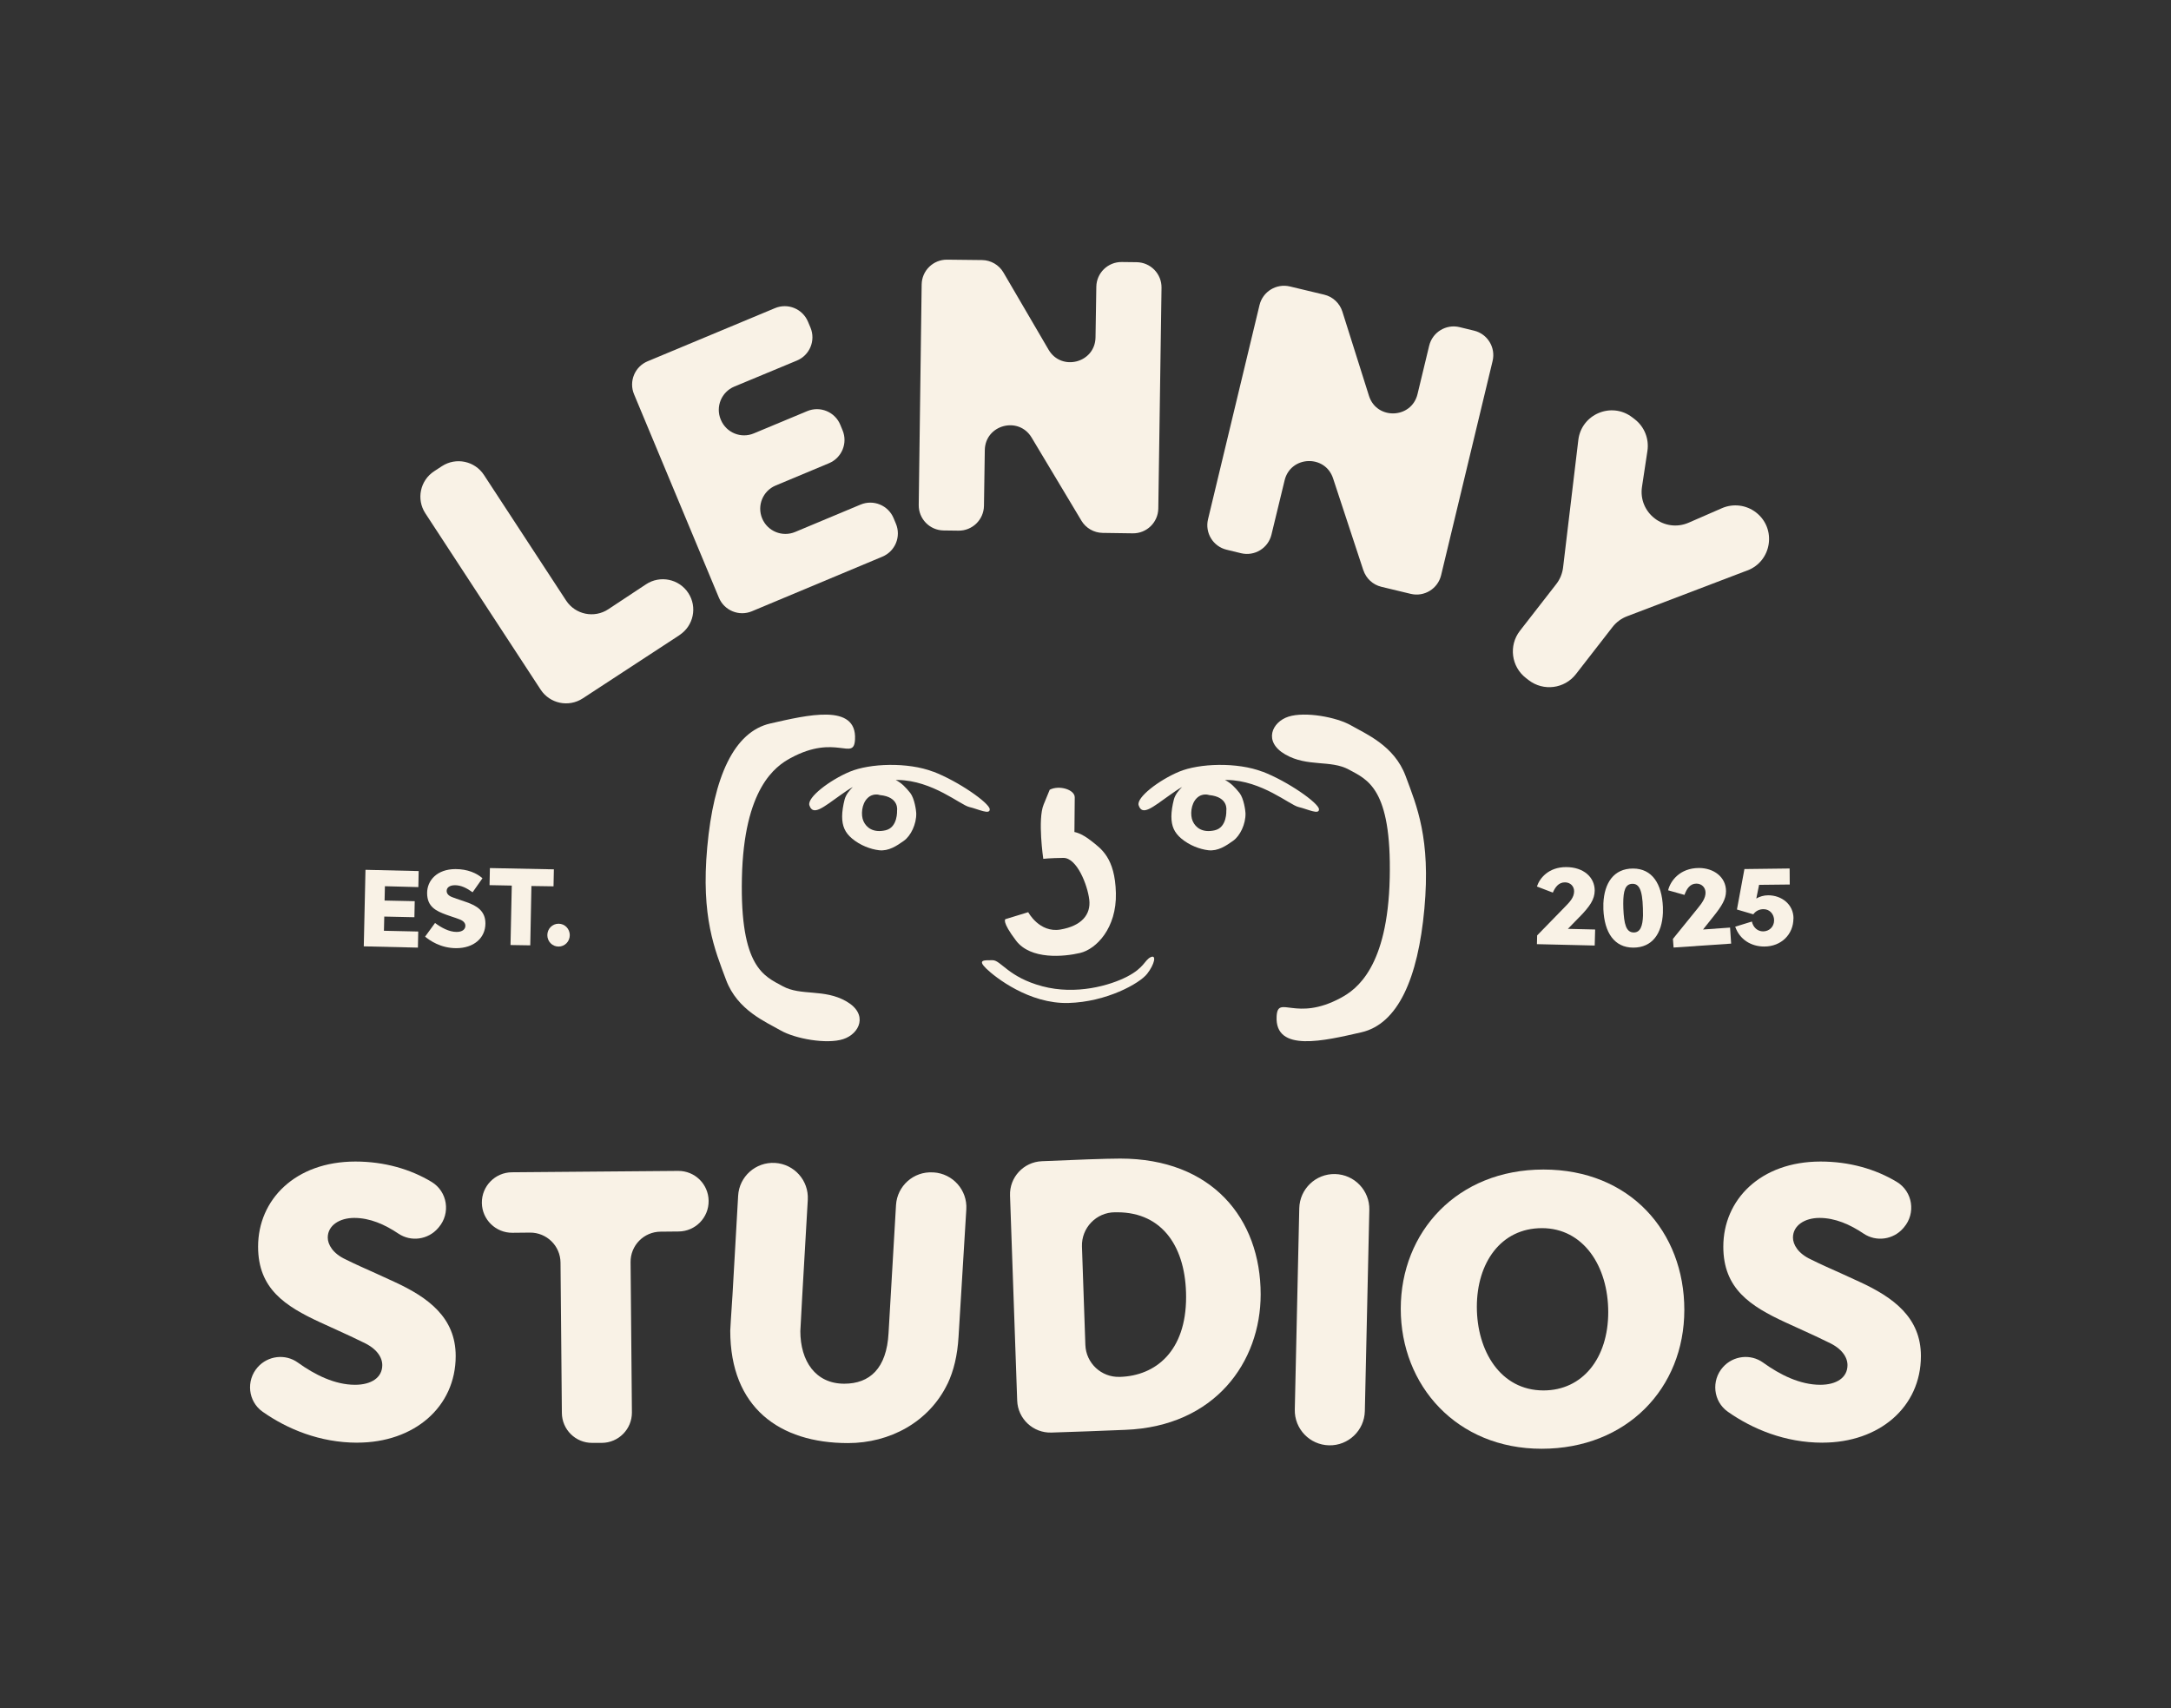
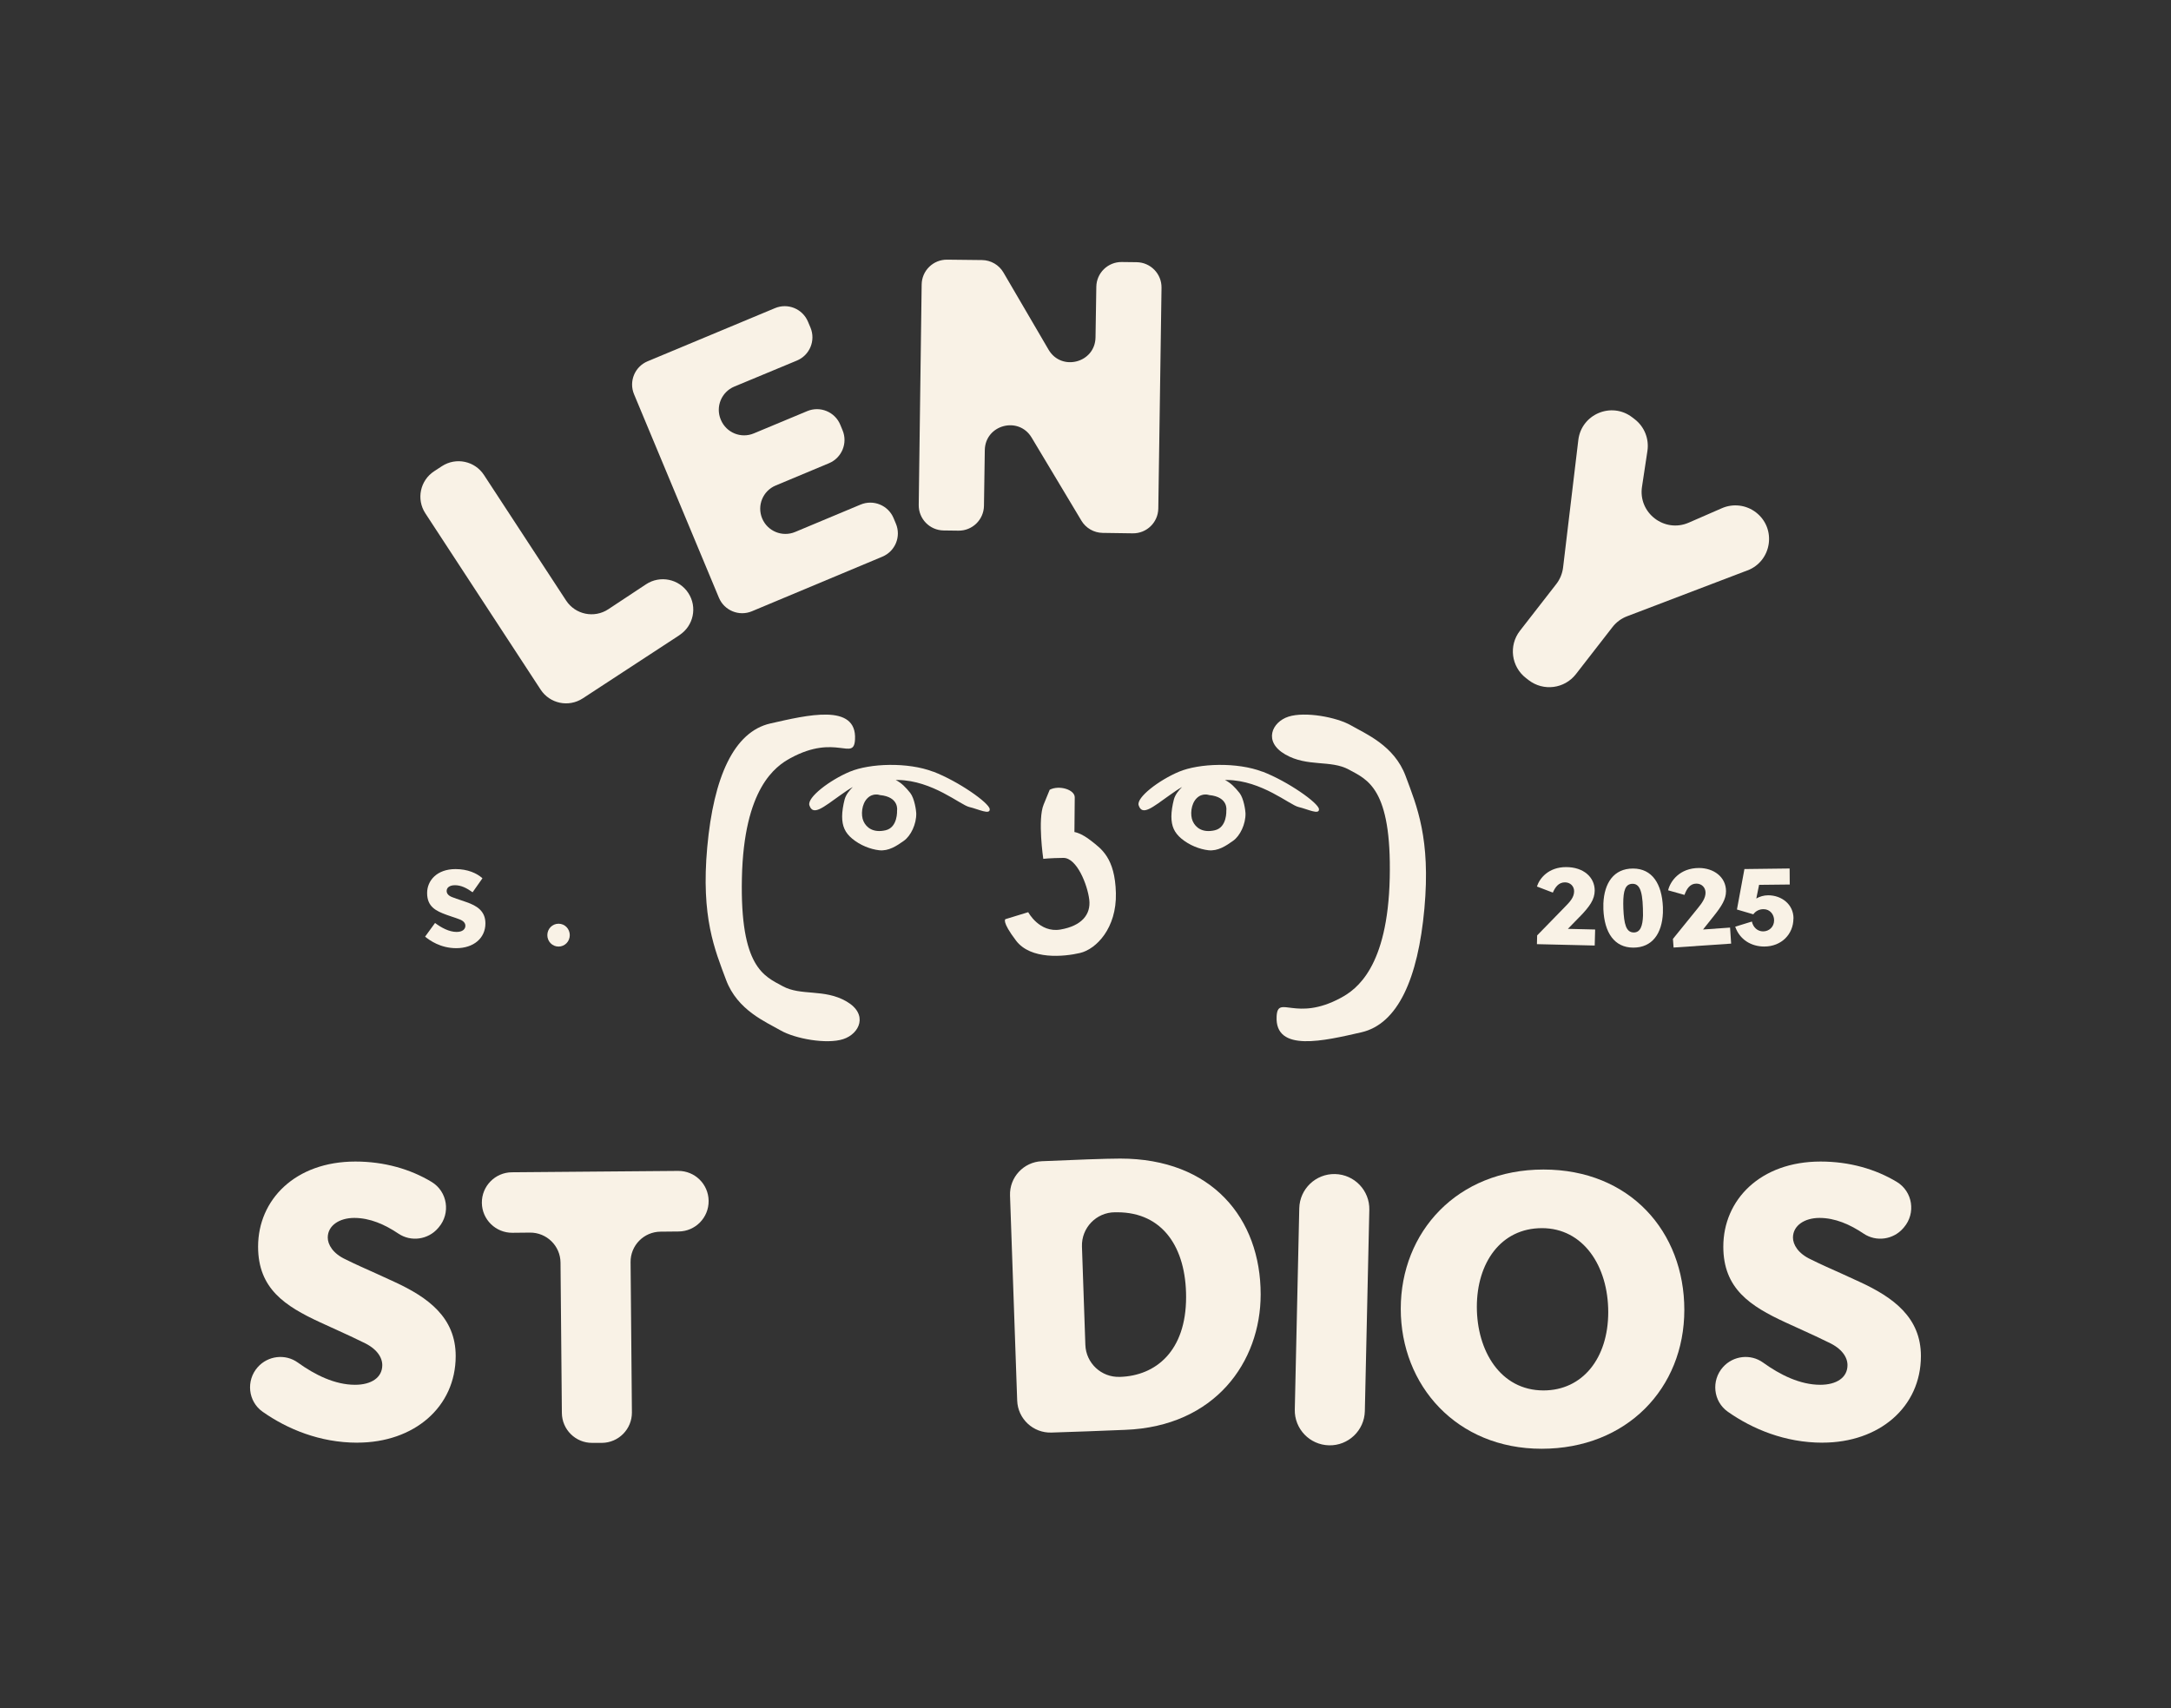
<svg xmlns="http://www.w3.org/2000/svg" width="169" height="133" viewBox="0 0 169 133" fill="none">
  <rect x="0" y="0" width="169" height="133" fill="#333333" stroke="none" />
  <path d="M66.558 57.572C66.462 59.298 65.093 57.091 61.547 59.014C60.355 59.658 57.905 61.373 57.753 68.354C57.601 75.336 59.496 75.992 60.925 76.774C62.352 77.557 64.15 76.957 65.885 77.957C67.62 78.956 66.921 80.484 65.637 80.898C64.352 81.312 61.893 80.87 60.758 80.214C59.623 79.558 57.404 78.652 56.522 76.29C55.64 73.928 54.559 71.406 55.055 65.953C55.55 60.5 57.128 56.967 59.97 56.322C62.812 55.678 66.716 54.715 66.558 57.572Z" fill="#F9F2E6" />
  <path d="M99.378 79.118C99.474 77.393 100.842 79.6 104.389 77.677C105.58 77.032 108.031 75.318 108.183 68.337C108.335 61.355 106.439 60.699 105.011 59.917C103.583 59.134 101.786 59.734 100.051 58.734C98.316 57.735 99.014 56.206 100.299 55.792C101.583 55.379 104.042 55.821 105.177 56.477C106.312 57.133 108.532 58.039 109.414 60.401C110.295 62.763 111.377 65.285 110.881 70.738C110.385 76.191 108.808 79.724 105.966 80.368C103.124 81.013 99.22 81.976 99.378 79.118Z" fill="#F9F2E6" />
  <path d="M81.714 61.482C82.461 61.099 83.669 61.476 83.663 62.078C83.658 62.681 83.638 64.775 83.638 64.775C83.638 64.775 84.145 64.832 84.934 65.454C85.722 66.076 86.798 66.777 86.866 69.525C86.934 72.272 85.323 73.896 84.08 74.189C82.838 74.482 80.238 74.741 79.092 73.226C77.943 71.712 78.267 71.557 78.267 71.557L80.041 71.014C80.041 71.014 80.909 72.644 82.548 72.365C84.187 72.086 84.934 71.202 84.793 70.037C84.652 68.874 83.824 66.777 82.776 66.788C81.728 66.799 81.213 66.861 81.213 66.861C81.213 66.861 80.762 63.787 81.241 62.636" fill="#F9F2E6" />
-   <path d="M83.168 78.083C86.146 78.004 88.717 76.557 89.297 75.814C89.878 75.071 90.049 74.283 89.568 74.519C89.086 74.756 89.086 75.33 87.751 76.025C86.413 76.721 83.763 77.484 81.132 76.78C78.501 76.079 77.912 74.753 77.27 74.753C76.628 74.753 76.056 74.705 76.769 75.4C77.482 76.096 80.135 78.165 83.166 78.083H83.168Z" fill="#F9F2E6" />
  <path d="M72.645 60.078C70.668 59.32 67.719 59.422 66.15 60.078C64.589 60.731 62.815 62.087 63.006 62.69C63.282 63.554 64.088 62.848 65.403 61.916C65.775 61.651 66.082 61.437 66.389 61.268C66.113 61.544 65.849 61.862 65.747 62.248C65.634 62.684 65.555 63.183 65.555 63.557C65.555 64.323 65.787 64.827 66.33 65.283C66.958 65.812 67.769 66.116 68.434 66.192C69.169 66.276 69.803 65.854 70.364 65.454C70.899 65.072 71.347 64.159 71.324 63.306C71.318 63.104 71.192 62.155 70.856 61.73C70.519 61.308 70.186 60.953 69.724 60.722C69.781 60.722 69.84 60.722 69.899 60.722C72.597 60.762 74.763 62.67 75.459 62.828C76.152 62.988 77.09 63.47 77.042 62.988C76.997 62.507 74.625 60.832 72.648 60.072L72.645 60.078ZM69.831 63.095C69.831 63.095 69.904 64.413 68.936 64.638C67.967 64.86 67.443 64.424 67.22 63.94C66.998 63.456 67.074 62.591 67.522 62.144C67.969 61.696 68.49 61.896 68.49 61.896C70.02 62.04 69.831 63.095 69.831 63.095Z" fill="#F9F2E6" />
  <path d="M98.276 60.078C96.299 59.32 93.35 59.422 91.781 60.078C90.22 60.731 88.446 62.087 88.637 62.69C88.913 63.554 89.719 62.848 91.034 61.916C91.406 61.651 91.713 61.437 92.02 61.268C91.744 61.544 91.479 61.862 91.378 62.248C91.265 62.684 91.186 63.183 91.186 63.557C91.186 64.323 91.417 64.827 91.961 65.283C92.589 65.812 93.4 66.116 94.065 66.192C94.8 66.276 95.434 65.854 95.994 65.454C96.53 65.072 96.978 64.159 96.955 63.306C96.949 63.104 96.823 62.155 96.487 61.73C96.149 61.308 95.817 60.953 95.355 60.722C95.411 60.722 95.471 60.722 95.53 60.722C98.228 60.762 100.394 62.67 101.09 62.828C101.783 62.988 102.721 63.47 102.673 62.988C102.628 62.507 100.256 60.832 98.279 60.072L98.276 60.078ZM95.462 63.095C95.462 63.095 95.535 64.413 94.566 64.638C93.597 64.863 93.074 64.424 92.851 63.94C92.629 63.456 92.705 62.591 93.152 62.144C93.6 61.696 94.121 61.896 94.121 61.896C95.651 62.04 95.462 63.095 95.462 63.095Z" fill="#F9F2E6" />
-   <path d="M32.535 73.773L28.318 73.674L28.451 67.715L32.591 67.813L32.566 69.061L29.963 68.993L29.938 70.108L32.284 70.158L32.259 71.406L29.913 71.355L29.887 72.461L32.557 72.52L32.532 73.776L32.535 73.773Z" fill="#F9F2E6" />
  <path d="M35.52 73.816C34.289 73.816 33.441 73.208 33.092 72.918L33.866 71.854C34.34 72.211 34.956 72.552 35.545 72.552C36.018 72.552 36.227 72.327 36.227 72.07C36.227 71.871 36.086 71.688 35.77 71.572C35.579 71.496 35.387 71.431 35.179 71.364L34.77 71.223C33.923 70.916 33.249 70.584 33.249 69.52C33.249 68.557 34.007 67.659 35.461 67.659C36.41 67.659 37.122 67.983 37.556 68.374L36.79 69.464C36.325 69.132 35.892 68.915 35.418 68.915C34.979 68.915 34.77 69.115 34.77 69.362C34.77 69.528 34.869 69.72 35.202 69.844C35.427 69.934 35.641 70.001 35.892 70.086L36.3 70.227C37.114 70.508 37.787 70.916 37.787 71.888C37.787 73.033 36.872 73.816 35.517 73.816H35.52Z" fill="#F9F2E6" />
-   <path d="M43.089 69.002L41.368 68.976L41.278 73.596L39.74 73.571L39.839 68.943L38.109 68.909L38.135 67.58L43.115 67.679L43.089 68.999V69.002Z" fill="#F9F2E6" />
  <path d="M43.481 71.912C43.971 71.912 44.354 72.312 44.354 72.802C44.354 73.291 43.971 73.691 43.481 73.691C42.99 73.691 42.607 73.291 42.607 72.802C42.607 72.312 42.99 71.912 43.481 71.912Z" fill="#F9F2E6" />
  <path d="M122.959 71.38L122.052 72.312L124.173 72.363L124.139 73.61L119.641 73.503C119.641 73.278 119.649 73.047 119.658 72.822L121.812 70.612C122.195 70.221 122.536 69.871 122.536 69.382C122.536 68.999 122.246 68.692 121.821 68.692C121.314 68.692 121.055 69.092 120.88 69.489L119.641 69.016C119.849 68.368 120.548 67.504 121.911 67.504C123.274 67.504 124.139 68.292 124.139 69.334C124.13 70.023 123.764 70.555 122.959 71.386V71.38Z" fill="#F9F2E6" />
  <path d="M124.814 70.333C124.882 68.745 125.62 67.616 127.118 67.616C128.617 67.616 129.372 68.813 129.448 70.617V71.065C129.38 72.669 128.625 73.773 127.144 73.773C125.662 73.773 124.891 72.602 124.814 70.789V70.333ZM127.183 72.593C127.699 72.593 127.873 72.07 127.899 71.273C127.899 69.635 127.741 68.804 127.093 68.804C126.51 68.804 126.361 69.353 126.361 70.35C126.361 70.474 126.361 70.6 126.369 70.733C126.42 71.937 126.578 72.593 127.183 72.593Z" fill="#F9F2E6" />
  <path d="M131.127 69.669C130.701 69.545 130.279 69.435 129.854 69.311C130.02 68.596 130.76 67.574 132.256 67.574C133.388 67.574 134.36 68.264 134.36 69.379C134.36 70.001 134.028 70.533 133.419 71.299L132.572 72.363L134.676 72.213L134.76 73.461L130.279 73.767L130.228 73.095L132.166 70.702C132.498 70.294 132.766 69.919 132.766 69.497C132.766 69.106 132.484 68.79 132.051 68.79C131.552 68.79 131.293 69.207 131.127 69.671V69.669Z" fill="#F9F2E6" />
  <path d="M139.608 71.504C139.608 72.725 138.676 73.688 137.338 73.688C136.316 73.688 135.425 73.148 135.076 72.143L136.375 71.743C136.473 72.207 136.823 72.509 137.248 72.509C137.704 72.509 138.104 72.168 138.104 71.644C138.104 71.189 137.78 70.78 137.282 70.78C136.983 70.78 136.69 70.896 136.485 71.18L135.211 70.806L135.794 67.656L139.312 67.613C139.321 68.03 139.321 68.444 139.321 68.86L136.935 68.886C136.859 69.243 136.786 69.592 136.718 69.95C136.969 69.801 137.301 69.699 137.642 69.699C138.682 69.699 139.614 70.397 139.614 71.504H139.608Z" fill="#F9F2E6" />
  <path d="M27.815 112.314C24.888 112.314 22.353 111.247 20.446 109.907C19.303 109.105 19.137 107.475 20.063 106.433C20.86 105.538 22.21 105.375 23.184 106.076C24.511 107.033 26.068 107.807 27.637 107.807C28.905 107.807 29.758 107.247 29.758 106.276C29.758 105.657 29.316 104.981 28.285 104.508C27.637 104.184 26.989 103.889 26.28 103.565L24.925 102.946C22.184 101.679 20.091 100.325 20.091 97.053C20.091 93.402 22.979 90.427 27.666 90.427C29.902 90.427 31.936 91.01 33.6 92.014C34.837 92.763 35.093 94.45 34.155 95.547L34.107 95.604C33.333 96.51 32 96.702 31.012 96.037C29.953 95.325 28.801 94.816 27.575 94.816C26.426 94.816 25.514 95.404 25.514 96.347C25.514 96.876 25.897 97.586 26.927 98.056C27.694 98.439 28.432 98.762 29.285 99.145L30.699 99.793C33.321 101 35.473 102.563 35.473 105.566C35.473 109.544 32.231 112.311 27.812 112.311L27.815 112.314Z" fill="#F9F2E6" />
  <path d="M52.833 95.872L51.419 95.886C50.117 95.897 49.072 96.961 49.087 98.262L49.191 109.953C49.202 111.256 48.151 112.323 46.847 112.329H46.106C44.808 112.34 43.749 111.296 43.738 109.998L43.633 98.293C43.622 96.992 42.557 95.948 41.253 95.959L39.89 95.973C38.592 95.984 37.527 94.945 37.51 93.648C37.493 92.344 38.541 91.275 39.845 91.263L52.788 91.156C54.086 91.145 55.148 92.184 55.162 93.482V93.487C55.179 94.791 54.134 95.86 52.83 95.872H52.833Z" fill="#F9F2E6" />
-   <path d="M73.763 107.72C72.318 110.724 69.253 112.345 66.011 112.345C60.676 112.345 56.846 109.575 56.846 103.596C56.846 103.36 56.905 102.684 57.023 100.77L57.46 93.09C57.544 91.59 58.831 90.447 60.333 90.534C61.828 90.624 62.966 91.905 62.882 93.4L62.448 100.919C62.33 103.039 62.302 103.512 62.302 103.63C62.302 105.958 63.482 107.723 65.721 107.723C67.695 107.723 69.022 106.544 69.169 103.776L69.749 93.822C69.836 92.324 71.121 91.181 72.619 91.272H72.673C74.171 91.364 75.315 92.651 75.222 94.149L74.619 104.044C74.532 105.547 74.236 106.724 73.765 107.726L73.763 107.72Z" fill="#F9F2E6" />
  <path d="M98.136 100.77C98.136 106.012 94.598 111.051 87.585 111.315C85.675 111.397 83.765 111.464 81.853 111.526C80.427 111.574 79.233 110.459 79.182 109.035L78.625 93.073C78.574 91.657 79.678 90.464 81.095 90.402C83.574 90.292 86.114 90.196 87.201 90.196C94.333 90.196 98.136 94.85 98.136 100.77ZM86.965 94.377H86.818C86.818 94.377 86.807 94.377 86.799 94.377C85.34 94.377 84.174 95.593 84.224 97.048L84.489 104.697C84.537 106.121 85.734 107.239 87.159 107.191H87.201C89.942 107.101 92.331 105.215 92.331 100.975C92.331 97.147 90.534 94.377 86.968 94.377H86.965Z" fill="#F9F2E6" />
  <path d="M100.792 109.736L101.141 94.064C101.175 92.561 102.423 91.367 103.927 91.401C105.434 91.435 106.628 92.682 106.594 94.185L106.245 109.857C106.211 111.36 104.963 112.554 103.459 112.52C101.952 112.486 100.758 111.239 100.792 109.736Z" fill="#F9F2E6" />
  <path d="M120.003 112.787C113.401 112.787 109.041 107.869 109.041 101.89C109.041 95.91 113.432 91.049 120.153 91.049C126.873 91.049 131.115 95.88 131.115 101.977C131.115 108.075 126.637 112.787 120.003 112.787ZM125.192 102.152C125.192 98.557 123.245 95.612 120.034 95.612C116.823 95.612 114.964 98.323 114.964 101.738C114.964 105.153 116.792 108.246 120.153 108.246C123.189 108.246 125.192 105.744 125.192 102.149V102.152Z" fill="#F9F2E6" />
  <path d="M141.873 112.314C138.947 112.314 136.412 111.247 134.505 109.907C133.361 109.105 133.195 107.475 134.122 106.433C134.919 105.538 136.268 105.375 137.243 106.076C138.569 107.033 140.127 107.807 141.696 107.807C142.963 107.807 143.817 107.247 143.817 106.276C143.817 105.657 143.375 104.981 142.344 104.508C141.696 104.184 141.048 103.889 140.338 103.565L138.983 102.946C136.243 101.679 134.15 100.325 134.15 97.053C134.15 93.402 137.037 90.427 141.724 90.427C143.96 90.427 145.994 91.01 147.659 92.014C148.895 92.763 149.152 94.45 148.214 95.547L148.166 95.604C147.391 96.51 146.059 96.702 145.07 96.037C144.011 95.325 142.859 94.816 141.634 94.816C140.485 94.816 139.572 95.404 139.572 96.347C139.572 96.876 139.955 97.586 140.986 98.056C141.752 98.439 142.49 98.762 143.344 99.145L144.758 99.793C147.38 101 149.532 102.563 149.532 105.566C149.532 109.544 146.29 112.311 141.871 112.311L141.873 112.314Z" fill="#F9F2E6" />
  <path d="M52.9 49.442L45.362 54.371C44.267 55.087 42.799 54.78 42.084 53.685L33.11 39.961C32.394 38.866 32.704 37.396 33.8 36.684L34.403 36.29C35.498 35.578 36.963 35.885 37.676 36.98L44.067 46.751C44.785 47.849 46.261 48.153 47.354 47.429L50.291 45.487C51.387 44.764 52.863 45.068 53.581 46.166C54.297 47.258 53.99 48.724 52.894 49.44L52.9 49.442Z" fill="#F9F2E6" />
  <path d="M68.684 43.339L58.533 47.587C57.533 48.006 56.381 47.533 55.964 46.534L49.356 30.691C48.94 29.691 49.413 28.543 50.413 28.126L60.33 23.988C61.33 23.571 62.477 24.041 62.896 25.041L63.091 25.502C63.51 26.502 63.037 27.653 62.034 28.07L57.161 30.096C56.162 30.513 55.688 31.662 56.105 32.661L56.117 32.687C56.533 33.686 57.683 34.159 58.682 33.739L62.84 32.005C63.843 31.586 64.998 32.064 65.412 33.069L65.592 33.506C66.003 34.502 65.53 35.645 64.533 36.062L60.384 37.796C59.384 38.212 58.913 39.361 59.33 40.36C59.747 41.36 60.899 41.833 61.899 41.413L66.992 39.282C67.992 38.866 69.141 39.336 69.558 40.332L69.741 40.769C70.16 41.768 69.69 42.917 68.69 43.336L68.684 43.339Z" fill="#F9F2E6" />
  <path d="M84.179 40.529L80.306 34.065C79.292 32.371 76.689 33.069 76.661 35.045L76.596 39.38C76.579 40.461 75.692 41.325 74.611 41.312L73.456 41.297C72.371 41.283 71.504 40.394 71.518 39.31L71.746 22.149C71.76 21.068 72.647 20.201 73.732 20.215L76.444 20.246C77.134 20.254 77.768 20.623 78.114 21.217L81.624 27.222C82.627 28.936 85.249 28.249 85.28 26.265L85.342 22.326C85.359 21.245 86.246 20.384 87.328 20.398L88.48 20.412C89.564 20.426 90.434 21.316 90.418 22.402L90.167 39.589C90.15 40.672 89.26 41.537 88.175 41.52L85.832 41.486C85.153 41.475 84.528 41.114 84.179 40.532V40.529Z" fill="#F9F2E6" />
-   <path d="M106.127 44.391L103.772 37.241C103.155 35.366 100.465 35.476 100 37.393L98.975 41.624C98.719 42.677 97.66 43.324 96.606 43.068L95.482 42.795C94.432 42.542 93.784 41.483 94.037 40.43L98.046 23.751C98.299 22.698 99.358 22.05 100.411 22.301L103.082 22.94C103.752 23.1 104.287 23.602 104.496 24.257L106.566 30.814C107.163 32.708 109.878 32.615 110.346 30.681L111.253 26.915C111.506 25.862 112.568 25.212 113.622 25.468L114.746 25.741C115.796 25.994 116.444 27.053 116.19 28.106L112.182 44.782C111.929 45.835 110.87 46.486 109.816 46.232L107.535 45.683C106.873 45.526 106.343 45.036 106.129 44.388L106.127 44.391Z" fill="#F9F2E6" />
  <path d="M136.022 44.408L126.657 47.978C126.209 48.149 125.815 48.439 125.522 48.819L122.674 52.485C121.787 53.625 120.145 53.833 119.001 52.952L118.787 52.786C117.638 51.899 117.429 50.249 118.319 49.106L121.145 45.472C121.437 45.098 121.621 44.647 121.677 44.177L122.863 34.257C123.105 32.236 125.457 31.25 127.068 32.495L127.254 32.638C128.006 33.218 128.383 34.161 128.243 35.101L127.82 37.897C127.513 39.935 129.572 41.511 131.459 40.689L134.042 39.563C134.921 39.18 135.938 39.307 136.695 39.893C138.312 41.145 137.935 43.682 136.025 44.411L136.022 44.408Z" fill="#F9F2E6" />
</svg>